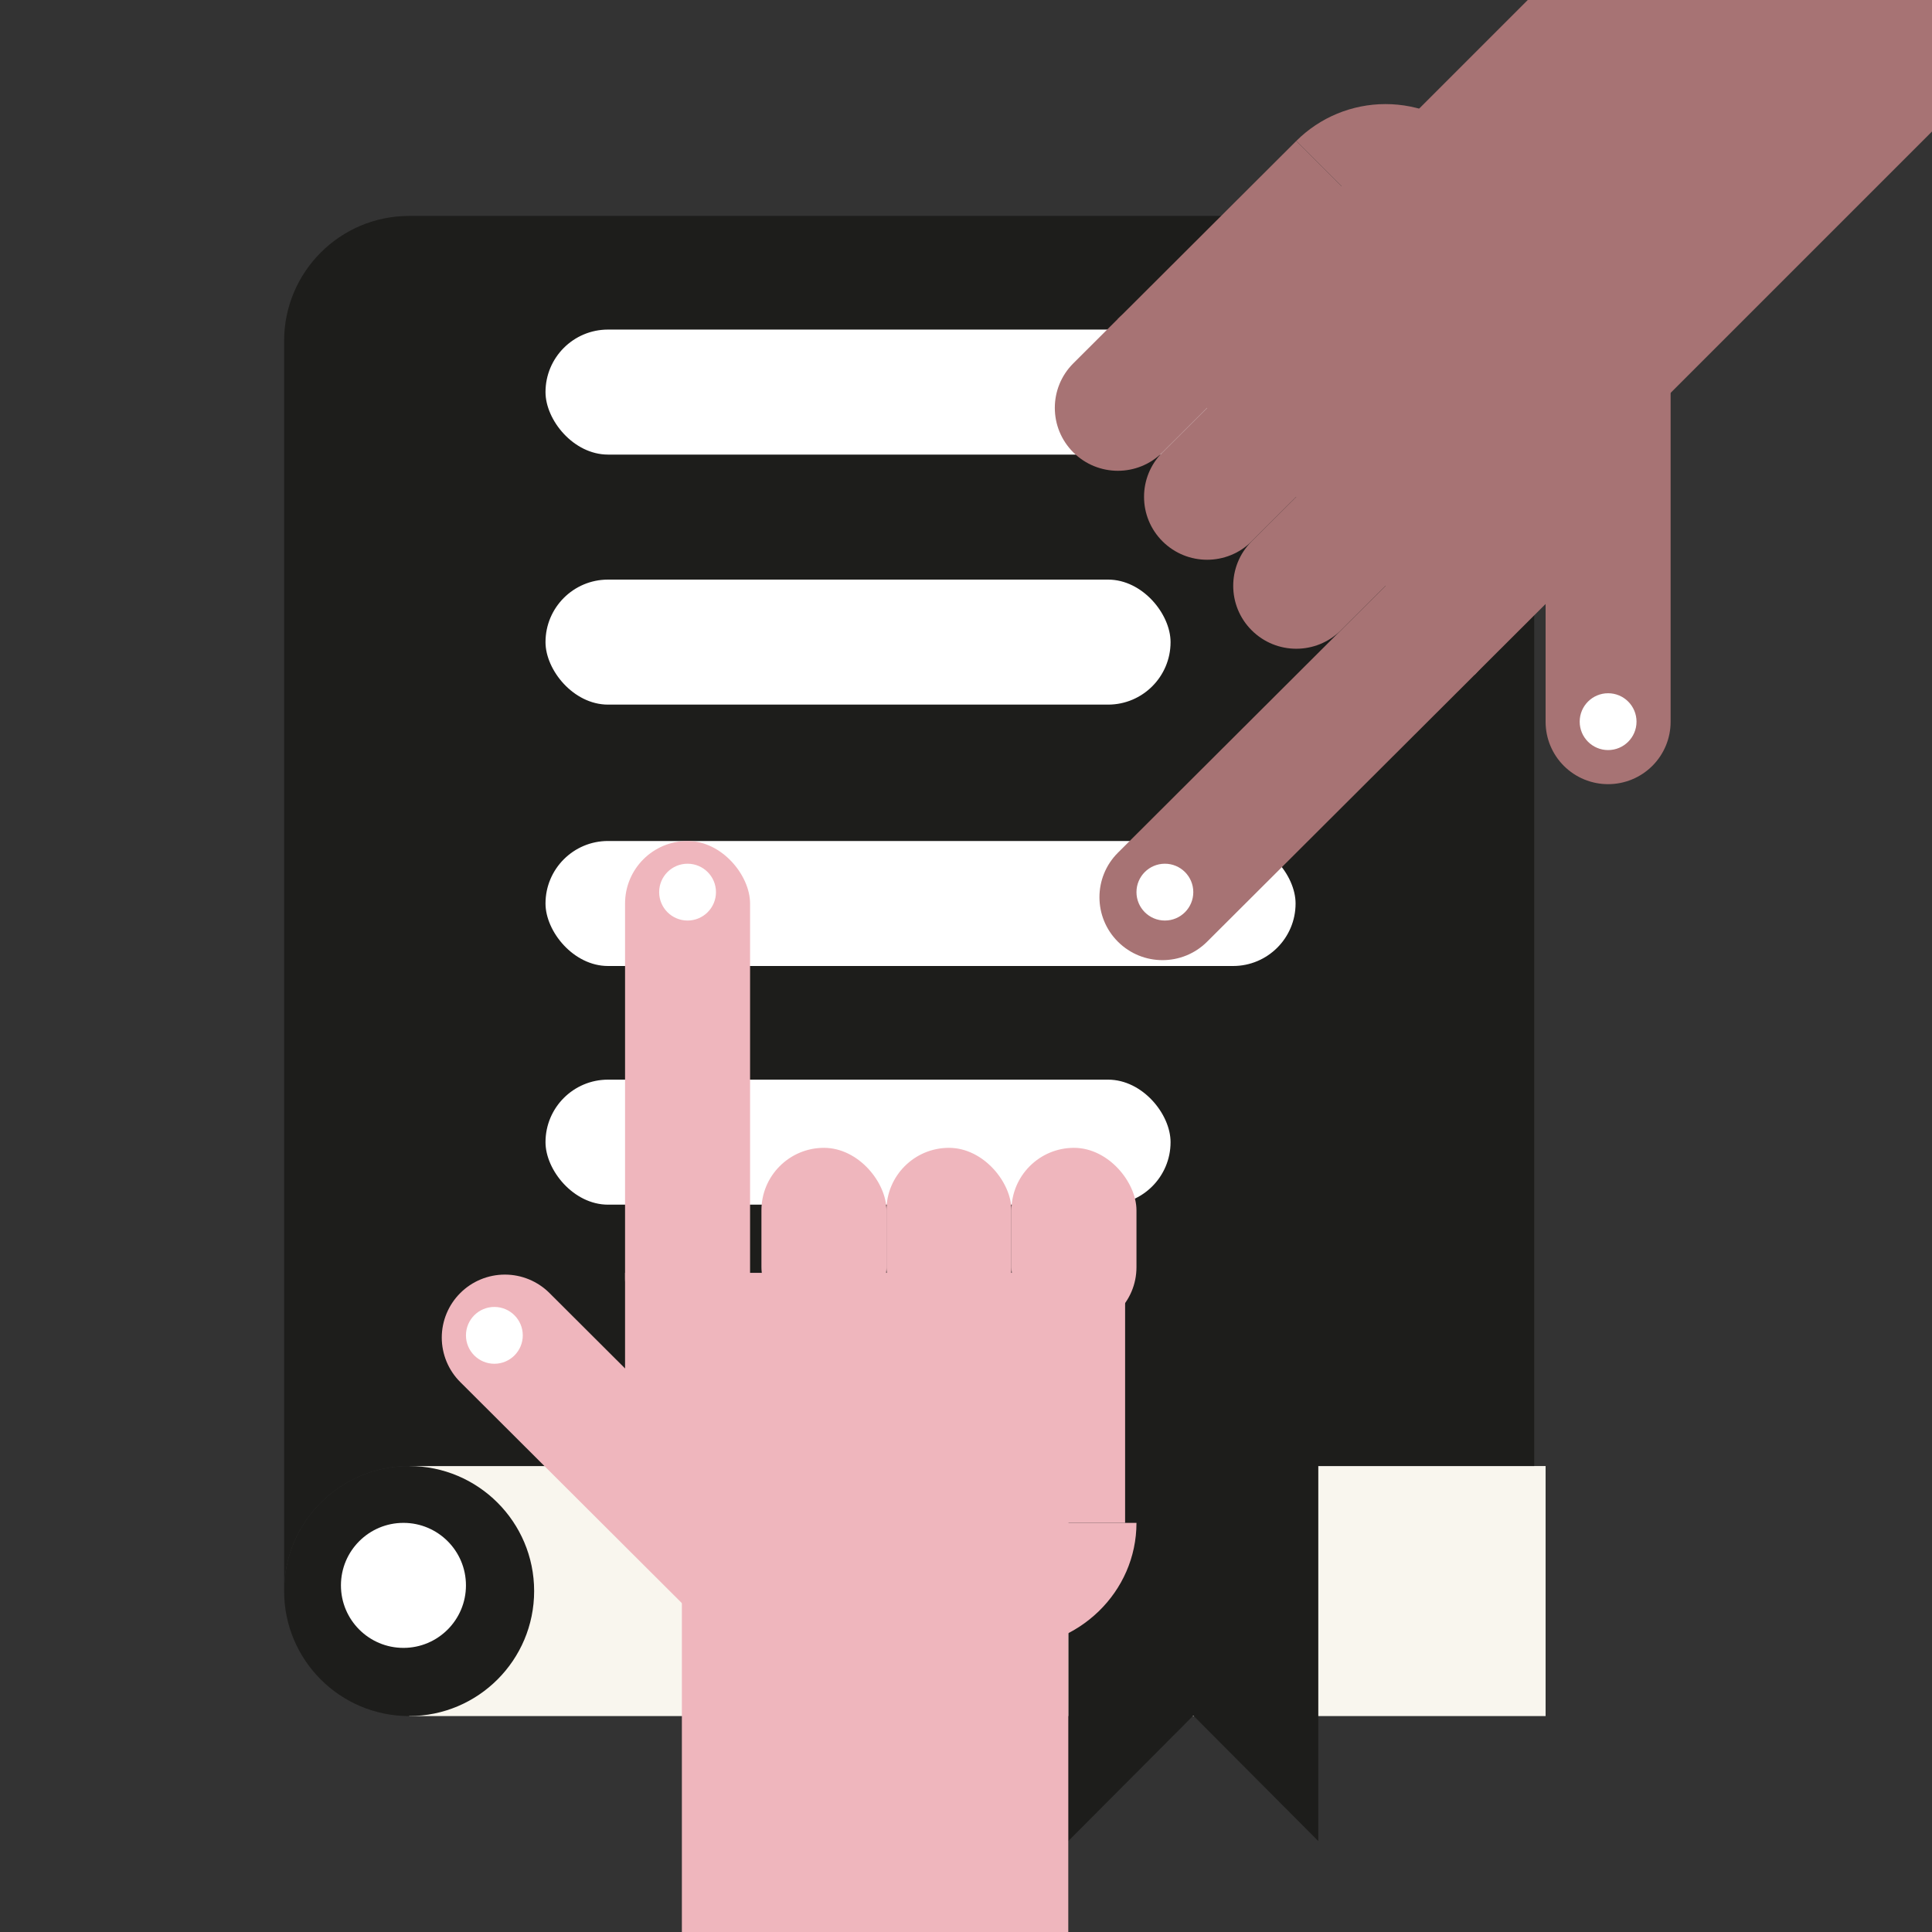
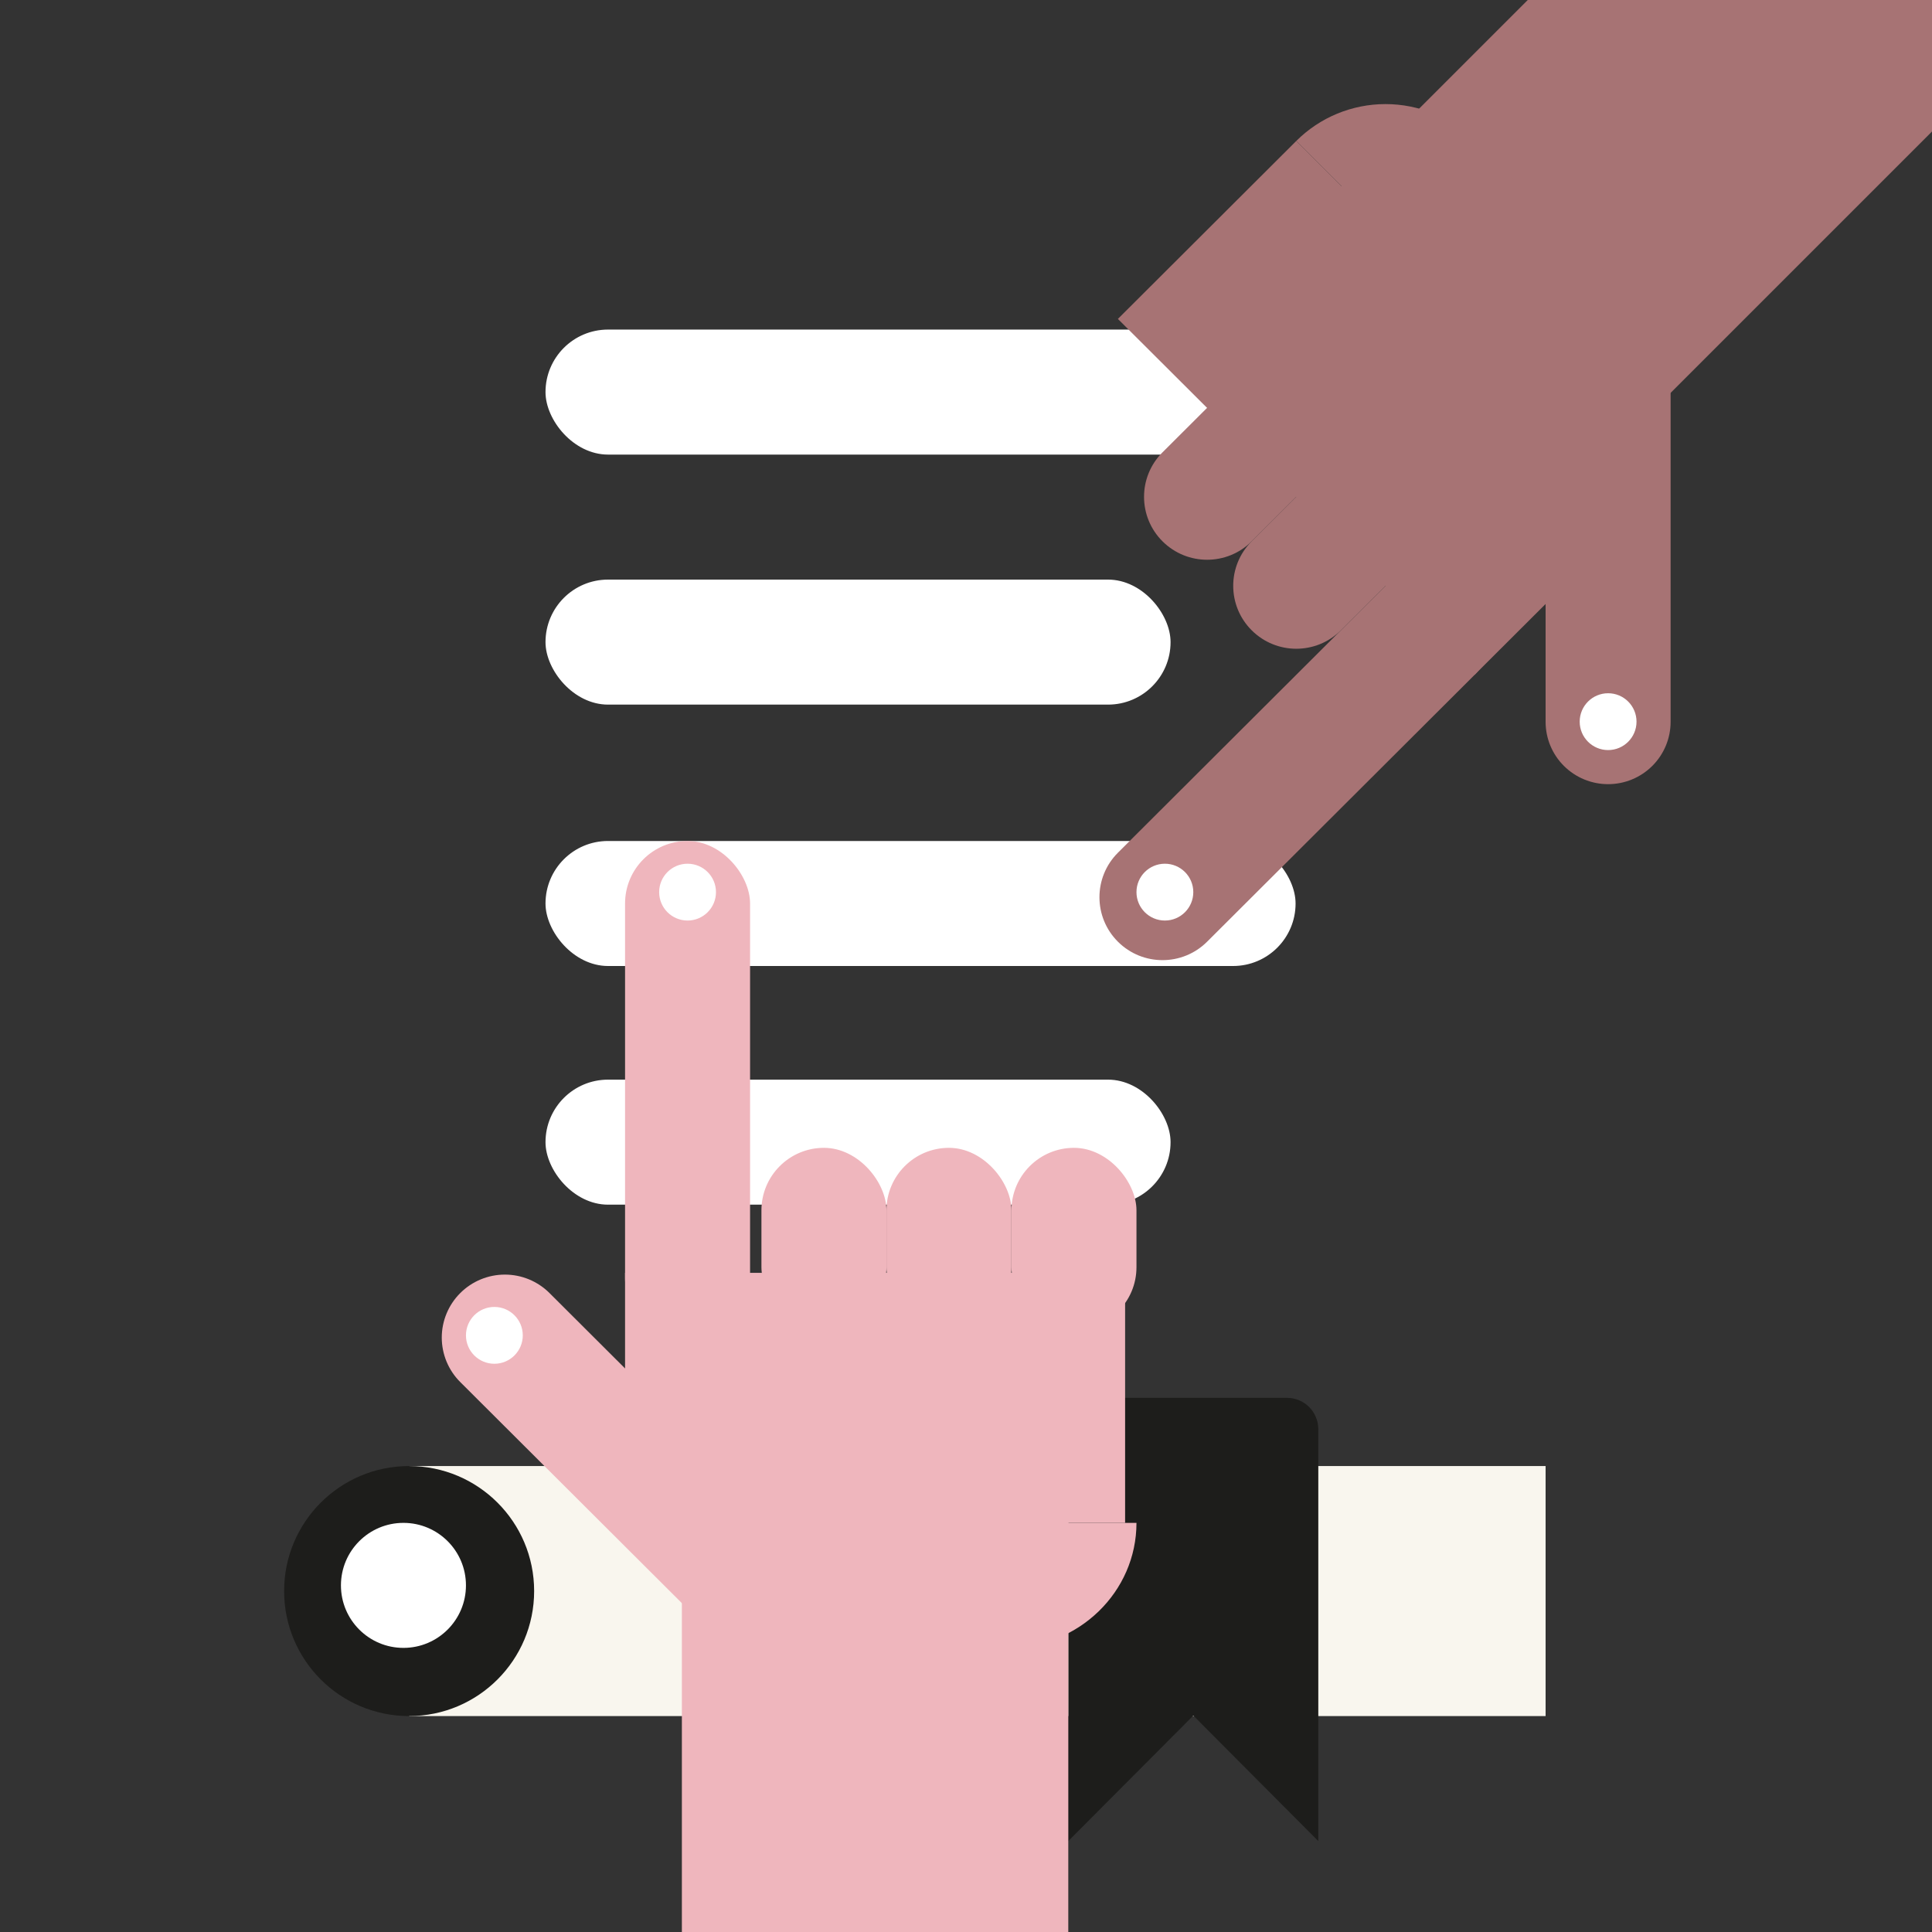
<svg xmlns="http://www.w3.org/2000/svg" width="170px" height="170px" viewBox="0 0 170 170" version="1.1">
  <rect x="0" y="0" width="170" height="170" fill="#333333" stroke="none" />
  <title>Uitvoeren van beleid icon</title>
  <g id="Uitvoeren-van-beleid-icon" stroke="none" stroke-width="1" fill="none" fill-rule="evenodd">
    <g id="uitvoeren-beleid-copy" transform="translate(25, -25)" fill-rule="nonzero">
      <rect id="Rectangle" fill="#F9F6EE" x="11" y="154" width="100" height="22" />
      <path d="M69,150.753 L69,187 L80.001,175.957 L91,187 L91,150.753 C90.997,149.23 89.766,147.999 88.25,148 L71.772,148 C71.04,147.993 70.336,148.28 69.815,148.797 C69.295,149.314 69.001,150.018 69,150.753 Z" id="Path" fill="#1D1D1B" />
-       <path d="M110,154.002 L11.001,154.002 C4.928,154.006 0.006,158.927 0,165 L0,54.998 C0.002,48.924 4.927,44 11.001,44 L110,44 L110,154.002 Z" id="Path" fill="#1D1D1B" />
      <rect id="Rectangle" fill="#FFFFFF" x="23" y="120" width="55" height="11" rx="5.5" />
      <rect id="Rectangle" fill="#FFFFFF" x="23" y="99" width="66" height="11" rx="5.5" />
      <rect id="Rectangle" fill="#FFFFFF" x="23" y="76" width="55" height="11" rx="5.5" />
      <rect id="Rectangle" fill="#FFFFFF" x="23" y="54" width="66" height="11" rx="5.5" />
      <circle id="Oval" fill="#1D1D1B" cx="11" cy="165" r="11" />
      <circle id="Oval" fill="#FFFFFF" cx="10.5" cy="164.5" r="5.5" />
      <rect id="Rectangle" fill="#EFB6BD" x="30" y="99" width="11" height="44" rx="5.5" />
      <path d="M30.492,132.545 L30.492,132.545 C31.963,132.544 33.376,133.129 34.419,134.171 C35.461,135.212 36.047,136.624 36.048,138.096 L36.086,169.445 C36.09,172.506 33.612,174.984 30.552,174.98 L25.002,174.973 L24.957,138.082 C24.954,136.612 25.536,135.203 26.574,134.164 C27.612,133.126 29.022,132.543 30.492,132.545 L30.492,132.545 Z" id="Path" fill="#EFB6BD" transform="translate(30.522, 153.763) rotate(-45) translate(-30.522, -153.763) " />
      <rect id="Rectangle" fill="#EFB6BD" x="42" y="126" width="11" height="16" rx="5.5" />
      <rect id="Rectangle" fill="#EFB6BD" x="53" y="126" width="11" height="16" rx="5.5" />
      <rect id="Rectangle" fill="#EFB6BD" x="64" y="126" width="11" height="16" rx="5.5" />
      <rect id="Rectangle" fill="#EFB6BD" x="30" y="137" width="44" height="22" />
      <rect id="Rectangle" fill="#EFB6BD" x="35" y="157" width="34" height="38" />
      <circle id="Oval" fill="#FFFFFF" cx="35.5" cy="103.5" r="2.5" />
      <circle id="Oval" fill="#FFFFFF" cx="18.5" cy="142.5" r="2.5" />
      <path d="M41,159 L75,159 L75,159 C75,165.075 69.926,170 63.668,170 L41,170 L41,159 Z" id="Path" fill="#EFB6BD" />
      <path d="M89.089,70.036 C92.142,70.032 94.621,72.505 94.625,75.559 C94.625,75.563 94.625,75.568 94.625,75.572 L94.584,108.824 C94.581,111.887 92.098,114.37 89.035,114.373 C85.981,114.377 83.502,111.904 83.499,108.851 C83.499,108.846 83.499,108.842 83.499,108.837 L83.539,75.586 C83.543,72.522 86.025,70.04 89.089,70.036 Z" id="Rectangle" fill="#A77374" transform="translate(89.062, 92.205) rotate(-135) translate(-89.062, -92.205) " />
      <path d="M116.5,52 L116.5,52 C117.959,52 119.358,52.578 120.389,53.606 C121.421,54.635 122,56.03 122,57.485 L122,88.515 C122,91.544 119.538,94 116.5,94 L111,94 L111,57.487 C110.999,56.032 111.578,54.637 112.61,53.607 C113.641,52.578 115.041,52 116.5,52 Z" id="Path" fill="#A77374" transform="translate(116.5, 73) rotate(180) translate(-116.5, -73) " />
      <path d="M91.033,66.277 C94.087,66.273 96.565,68.746 96.569,71.799 C96.569,71.804 96.569,71.808 96.569,71.813 L96.562,77.354 C96.559,80.418 94.076,82.9 91.013,82.904 C87.959,82.908 85.48,80.435 85.477,77.381 C85.477,77.377 85.477,77.372 85.477,77.368 L85.483,71.826 C85.487,68.763 87.969,66.28 91.033,66.277 Z" id="Rectangle" fill="#A77374" transform="translate(91.023, 74.59) rotate(-135) translate(-91.023, -74.59) " />
      <path d="M83.186,58.447 C86.24,58.443 88.718,60.916 88.722,63.97 C88.722,63.974 88.722,63.979 88.722,63.983 L88.715,69.524 C88.712,72.588 86.229,75.07 83.166,75.074 C80.112,75.078 77.633,72.605 77.63,69.551 C77.63,69.547 77.63,69.542 77.63,69.538 L77.636,63.996 C77.64,60.933 80.123,58.451 83.186,58.447 Z" id="Rectangle" fill="#A77374" transform="translate(83.176, 66.76) rotate(-135) translate(-83.176, -66.76) " />
-       <path d="M75.336,50.617 C78.39,50.613 80.869,53.086 80.872,56.14 C80.873,56.144 80.873,56.149 80.872,56.153 L80.866,61.695 C80.862,64.758 78.38,67.24 75.316,67.244 C72.262,67.248 69.784,64.775 69.78,61.721 C69.78,61.717 69.78,61.712 69.78,61.708 L69.787,56.166 C69.79,53.103 72.273,50.621 75.336,50.617 Z" id="Rectangle" fill="#A77374" transform="translate(75.326, 58.931) rotate(-135) translate(-75.326, -58.931) " />
      <polygon id="Rectangle" fill="#A77374" transform="translate(96.907, 60.891) rotate(-135) translate(-96.907, -60.891) " points="74.752 49.834 119.089 49.78 119.063 71.949 74.725 72.003" />
      <polyline id="Path" fill="#A77374" points="134.43 0 158 23.571 114.57 67 91 43.432 134.43 0" />
      <circle id="Oval" fill="#FFFFFF" cx="77.5" cy="103.5" r="2.5" />
      <circle id="Oval" fill="#FFFFFF" cx="116.5" cy="88.5" r="2.5" />
      <path d="M88.136,39.708 L121.391,39.668 L121.391,39.668 C121.389,42.609 120.218,45.431 118.136,47.513 C116.054,49.596 113.232,50.767 110.292,50.77 L88.123,50.797 L88.136,39.708 Z" id="Path" fill="#A77374" transform="translate(104.757, 45.232) rotate(-135) translate(-104.757, -45.232) " />
    </g>
  </g>
</svg>